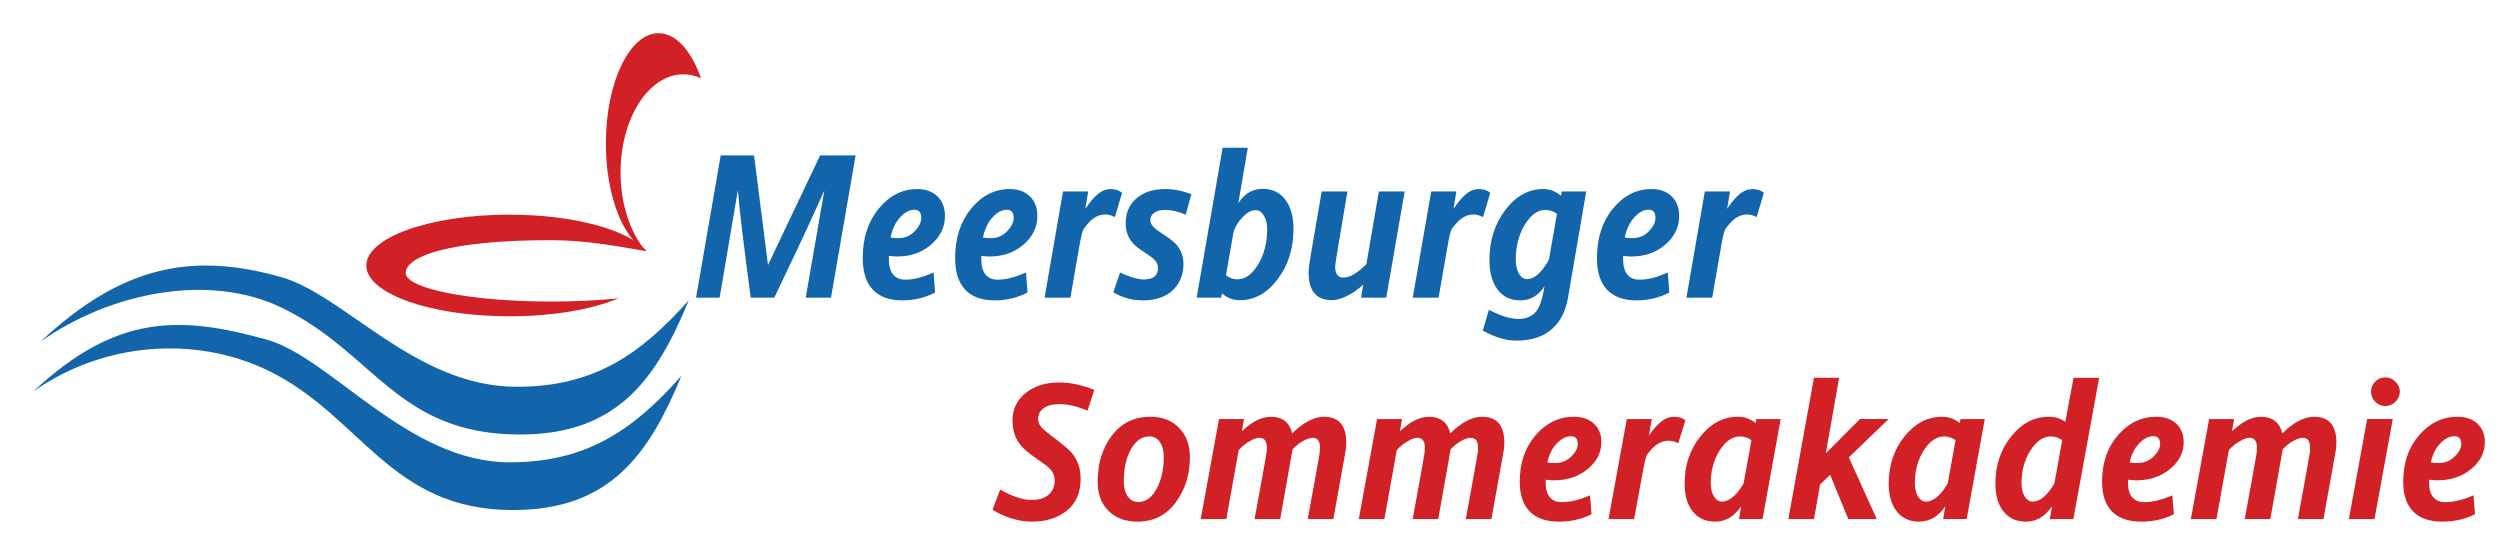
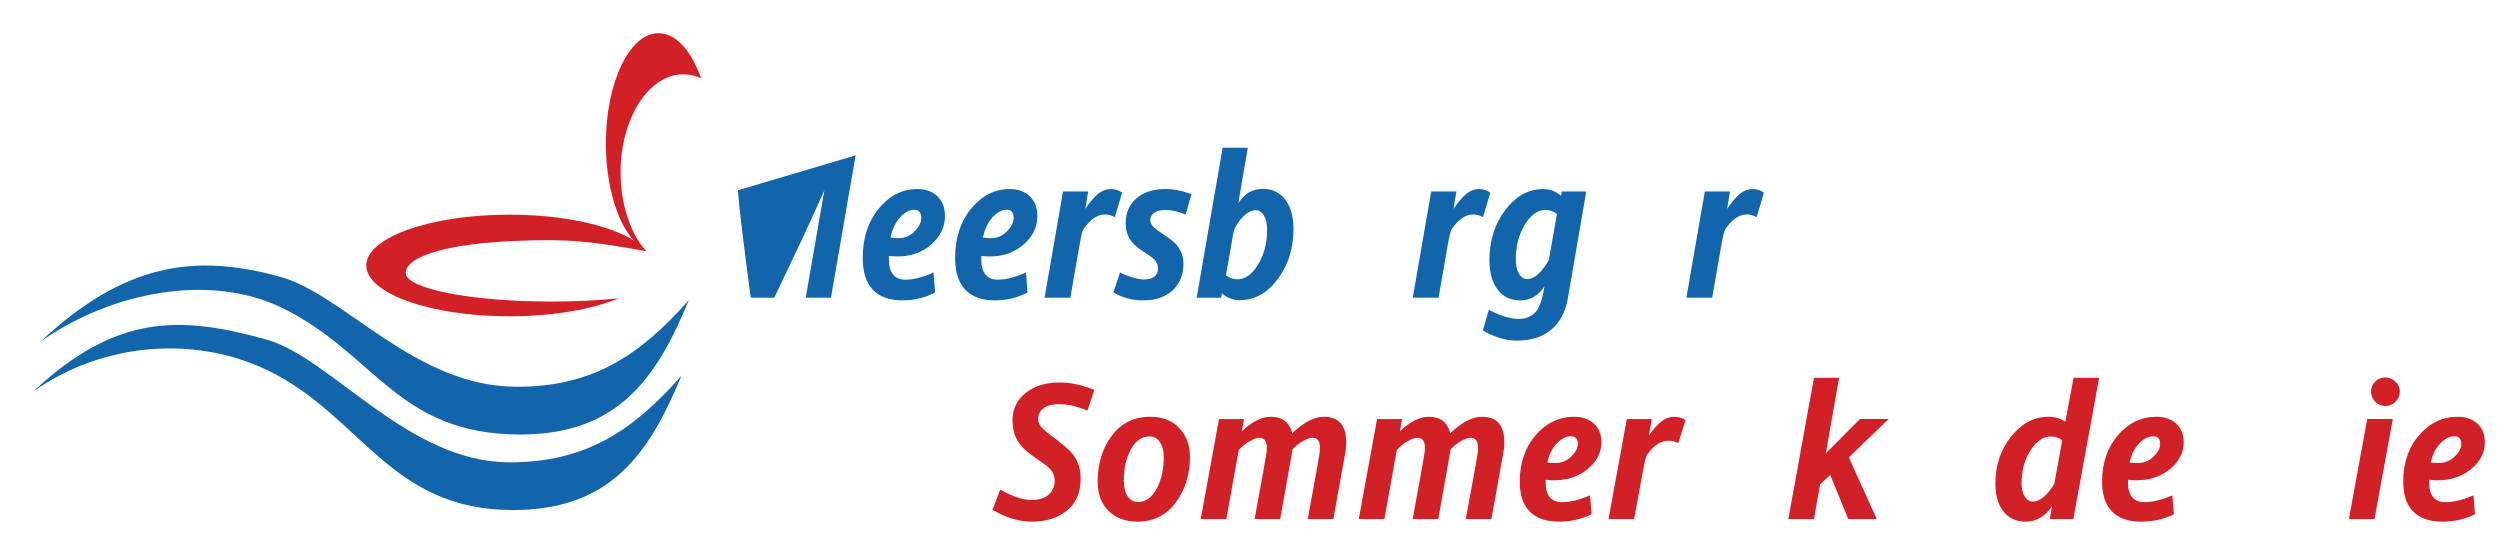
<svg xmlns="http://www.w3.org/2000/svg" version="1.1" width="226" height="50.145" id="svg2">
  <defs id="defs24" />
  <path d="m 33.117,23.999 c 0,-2.537 5.788,-4.594 12.928,-4.594 5.885,0 10.852,1.398 12.416,3.31 -2.31,-0.394 -5.361,-1.003 -8.659,-1.003 -9.468,0 -13.126,1.529 -13.126,2.959 0,1.43 5.893,2.589 13.163,2.589 2.189,0 4.254,-0.105 6.07,-0.291 -2.371,0.994 -5.91,1.625 -9.865,1.625 -7.14,0 -12.928,-2.057 -12.928,-4.594" id="path6" style="fill:#d22027" />
  <path d="M 54.771,12.962 C 54.771,7.46 56.902,3 59.531,3 c 1.577,0 2.974,1.604 3.84,4.075 -0.507,-0.232 -1.043,-0.356 -1.598,-0.356 -3.133,0 -5.673,3.969 -5.673,8.866 0,2.845 0.858,5.378 2.191,7 -2.028,-1.141 -3.521,-5.017 -3.521,-9.622" id="path8" style="fill:#d22027" />
  <path d="m 3,35.397 c 7.543,-7.058 13.327,-6.858 21.108,-4.695 5.801,1.613 12.753,11.092 21.953,11.092 6.787,0 11.051,-2.738 15.544,-7.825 -2.913,7.017 -6.373,12.14 -15.235,12.14 -11.169,0 -13.708,-8.554 -22.184,-12.637 C 17.697,30.346 9.372,30.894 3,35.397" id="path10" style="fill:#1265ab" />
  <path d="m 3.666,30.881 c 7.543,-7.058 13.906,-8.015 21.687,-5.852 5.8,1.612 12.174,9.935 21.373,9.935 6.787,0 11.036,-2.751 15.544,-7.825 -2.9,7.022 -6.373,12.14 -15.235,12.14 -11.169,0 -13.129,-7.396 -21.605,-11.48 -6.489,-3.126 -15.393,-1.421 -21.764,3.082" id="path12" style="fill:#1265ab" />
  <g transform="scale(0.944,1.059)" id="text14" style="font-size:17.629px;font-style:italic;font-weight:bold;fill:#1265ab;font-family:Tahoma;-inkscape-font-specification:Andale Sans Bold Italic">
-     <path d="m 81.937,13.263 -2.359,12.146 -2.419,0 1.782,-9.15 c -1.188,2.341 -1.905,3.742 -2.152,4.201 l -2.643,4.95 -2.255,0 c -0.689,-4.602 -1.099,-7.658 -1.231,-9.168 l -1.747,9.168 -2.255,0 2.359,-12.146 3.194,0 1.334,9.357 4.993,-9.357 3.4,0" id="path3041" style="fill:#1265ab;font-family:Andale Sans;-inkscape-font-specification:Andale Sans Bold Italic" />
+     <path d="m 81.937,13.263 -2.359,12.146 -2.419,0 1.782,-9.15 c -1.188,2.341 -1.905,3.742 -2.152,4.201 l -2.643,4.95 -2.255,0 c -0.689,-4.602 -1.099,-7.658 -1.231,-9.168 " id="path3041" style="fill:#1265ab;font-family:Andale Sans;-inkscape-font-specification:Andale Sans Bold Italic" />
    <path d="m 89.546,24.97 c -0.953,0.448 -2,0.671 -3.142,0.671 -1.245,-1e-6 -2.189,-0.307 -2.832,-0.921 -0.637,-0.614 -0.955,-1.512 -0.955,-2.694 0,-1.704 0.511,-3.11 1.532,-4.218 1.027,-1.113 2.261,-1.67 3.701,-1.67 0.798,9e-6 1.438,0.207 1.92,0.62 0.482,0.413 0.723,0.976 0.723,1.687 -8e-6,0.935 -0.439,1.745 -1.317,2.427 -0.878,0.683 -1.966,1.024 -3.262,1.024 -0.207,3e-6 -0.471,-0.017 -0.792,-0.052 l 0,0.318 c -3e-6,0.551 0.135,0.976 0.405,1.274 0.275,0.293 0.663,0.439 1.162,0.439 0.803,1e-6 1.707,-0.207 2.712,-0.62 l 0.146,1.713 M 85.277,20.279 c 0.253,0.034 0.505,0.052 0.758,0.052 0.603,5e-6 1.116,-0.192 1.541,-0.577 0.43,-0.39 0.646,-0.775 0.646,-1.153 -7e-6,-0.465 -0.218,-0.697 -0.654,-0.697 -0.471,7e-6 -0.927,0.215 -1.369,0.646 -0.442,0.425 -0.749,1.001 -0.921,1.73" id="path3043" style="fill:#1265ab;font-family:Andale Sans;-inkscape-font-specification:Andale Sans Bold Italic" />
    <path d="m 98.395,24.97 c -0.953,0.448 -2,0.671 -3.142,0.671 -1.245,-1e-6 -2.189,-0.307 -2.832,-0.921 -0.637,-0.614 -0.955,-1.512 -0.955,-2.694 -10e-7,-1.704 0.511,-3.11 1.532,-4.218 1.027,-1.113 2.261,-1.67 3.701,-1.67 0.798,9e-6 1.438,0.207 1.92,0.62 0.482,0.413 0.723,0.976 0.723,1.687 -9e-6,0.935 -0.439,1.745 -1.317,2.427 -0.878,0.683 -1.966,1.024 -3.262,1.024 -0.207,3e-6 -0.471,-0.017 -0.792,-0.052 l 0,0.318 c -3e-6,0.551 0.135,0.976 0.405,1.274 0.275,0.293 0.663,0.439 1.162,0.439 0.803,1e-6 1.707,-0.207 2.712,-0.62 l 0.146,1.713 M 94.126,20.279 c 0.253,0.034 0.505,0.052 0.758,0.052 0.603,5e-6 1.116,-0.192 1.541,-0.577 0.43,-0.39 0.646,-0.775 0.646,-1.153 -6e-6,-0.465 -0.218,-0.697 -0.654,-0.697 -0.471,7e-6 -0.927,0.215 -1.369,0.646 -0.442,0.425 -0.749,1.001 -0.921,1.73" id="path3045" style="fill:#1265ab;font-family:Andale Sans;-inkscape-font-specification:Andale Sans Bold Italic" />
    <path d="m 107.451,16.457 -0.689,2.075 c -0.321,-0.149 -0.626,-0.224 -0.912,-0.224 -0.166,7e-6 -0.324,0.017 -0.473,0.052 -0.143,0.034 -0.287,0.086 -0.43,0.155 -0.132,0.063 -0.264,0.143 -0.396,0.241 -0.126,0.098 -0.255,0.212 -0.387,0.344 -0.121,0.121 -0.247,0.261 -0.379,0.422 -0.115,0.138 -0.253,0.617 -0.413,1.438 l -0.869,4.45 -2.471,0 1.765,-9.064 2.41,0 -0.275,1.481 c 0.453,-0.597 0.867,-1.027 1.24,-1.291 0.373,-0.264 0.769,-0.396 1.188,-0.396 0.448,9e-6 0.812,0.106 1.093,0.318" id="path3047" style="fill:#1265ab;font-family:Andale Sans;-inkscape-font-specification:Andale Sans Bold Italic" />
    <path d="m 114.088,16.577 -0.542,1.747 c -0.706,-0.27 -1.36,-0.405 -1.963,-0.405 -0.453,7e-6 -0.806,0.083 -1.059,0.25 -0.247,0.166 -0.37,0.376 -0.37,0.628 -1e-5,0.321 0.307,0.657 0.921,1.007 0.677,0.396 1.133,0.692 1.369,0.887 0.241,0.189 0.448,0.439 0.62,0.749 0.178,0.31 0.267,0.674 0.267,1.093 0,0.918 -0.344,1.667 -1.033,2.247 -0.689,0.574 -1.633,0.861 -2.832,0.861 -1.039,-1e-6 -1.988,-0.23 -2.849,-0.689 l 0.646,-1.696 c 0.373,0.172 0.778,0.316 1.214,0.43 0.442,0.115 0.786,0.172 1.033,0.172 0.924,1e-6 1.386,-0.324 1.386,-0.973 0,-0.172 -0.054,-0.339 -0.164,-0.499 -0.103,-0.166 -0.298,-0.339 -0.585,-0.516 -0.287,-0.178 -0.6,-0.367 -0.938,-0.568 -0.941,-0.545 -1.412,-1.285 -1.412,-2.221 -1e-5,-0.901 0.341,-1.615 1.024,-2.143 0.689,-0.534 1.61,-0.801 2.763,-0.801 0.826,9e-6 1.661,0.146 2.505,0.439" id="path3049" style="fill:#1265ab;font-family:Andale Sans;-inkscape-font-specification:Andale Sans Bold Italic" />
    <path d="m 118.581,17.352 c 0.58,-0.821 1.36,-1.231 2.341,-1.231 0.918,9e-6 1.638,0.307 2.161,0.921 0.522,0.608 0.783,1.446 0.783,2.514 -10e-6,1.658 -0.505,3.085 -1.515,4.278 -1.004,1.194 -2.215,1.79 -3.633,1.79 -0.648,0 -1.217,-0.195 -1.704,-0.585 l -0.077,0.37 -2.341,0 2.488,-12.8 2.41,0 -0.912,4.743 m -1.179,6.155 c 0.339,0.224 0.709,0.336 1.11,0.336 0.735,1e-6 1.389,-0.422 1.963,-1.265 0.58,-0.849 0.869,-1.845 0.869,-2.987 -1e-5,-0.482 -0.103,-0.878 -0.31,-1.188 -0.207,-0.31 -0.468,-0.465 -0.783,-0.465 -0.126,7e-6 -0.258,0.02 -0.396,0.06 -0.132,0.046 -0.267,0.109 -0.405,0.189 -0.132,0.08 -0.261,0.178 -0.387,0.293 -0.126,0.109 -0.247,0.23 -0.362,0.362 -0.115,0.138 -0.221,0.281 -0.319,0.43 -0.143,0.212 -0.241,0.45 -0.293,0.714 l -0.689,3.521" id="path3051" style="fill:#1265ab;font-family:Andale Sans;-inkscape-font-specification:Andale Sans Bold Italic" />
-     <path d="m 134.515,16.345 -1.765,9.064 -2.41,0 0.207,-1.11 c -0.465,0.39 -0.976,0.709 -1.532,0.955 -0.557,0.247 -1.044,0.37 -1.463,0.37 -1.492,0 -2.238,-0.789 -2.238,-2.367 0,-0.293 0.072,-0.801 0.215,-1.524 l 1.042,-5.389 2.462,0 c -0.786,4.103 -1.179,6.238 -1.179,6.404 0,0.631 0.27,0.947 0.809,0.947 0.597,2e-6 1.326,-0.382 2.186,-1.145 l 1.197,-6.206 2.471,0" id="path3053" style="fill:#1265ab;font-family:Andale Sans;-inkscape-font-specification:Andale Sans Bold Italic" />
    <path d="m 142.71,16.457 -0.689,2.075 c -0.321,-0.149 -0.626,-0.224 -0.912,-0.224 -0.166,7e-6 -0.324,0.017 -0.473,0.052 -0.143,0.034 -0.287,0.086 -0.43,0.155 -0.132,0.063 -0.264,0.143 -0.396,0.241 -0.126,0.098 -0.255,0.212 -0.387,0.344 -0.121,0.121 -0.247,0.261 -0.379,0.422 -0.115,0.138 -0.253,0.617 -0.413,1.438 l -0.869,4.45 -2.471,0 1.765,-9.064 2.41,0 -0.275,1.481 c 0.453,-0.597 0.867,-1.027 1.24,-1.291 0.373,-0.264 0.769,-0.396 1.188,-0.396 0.448,9e-6 0.812,0.106 1.093,0.318" id="path3055" style="fill:#1265ab;font-family:Andale Sans;-inkscape-font-specification:Andale Sans Bold Italic" />
    <path d="m 151.903,16.345 -1.747,9.064 c -0.224,1.182 -0.755,2.089 -1.592,2.72 -0.832,0.631 -1.94,0.947 -3.323,0.947 -1.033,-4e-6 -2.115,-0.287 -3.245,-0.861 l 0.585,-1.765 c 1.119,0.516 2.069,0.775 2.849,0.775 0.643,-2e-6 1.165,-0.178 1.567,-0.534 0.407,-0.356 0.709,-1.108 0.904,-2.255 -0.568,0.803 -1.343,1.205 -2.324,1.205 -0.918,-1e-6 -1.638,-0.307 -2.161,-0.921 -0.522,-0.614 -0.783,-1.455 -0.783,-2.522 0,-1.658 0.505,-3.082 1.515,-4.27 1.016,-1.194 2.227,-1.79 3.633,-1.79 0.648,9e-6 1.217,0.192 1.704,0.577 l 0.077,-0.37 2.341,0 m -2.806,1.911 c -0.339,-0.224 -0.709,-0.336 -1.11,-0.336 -0.735,7e-6 -1.392,0.422 -1.971,1.265 -0.574,0.844 -0.861,1.836 -0.861,2.978 -1e-5,0.482 0.1,0.881 0.301,1.197 0.207,0.31 0.471,0.465 0.792,0.465 0.247,2e-6 0.508,-0.08 0.783,-0.241 0.275,-0.161 0.557,-0.419 0.844,-0.775 0.293,-0.362 0.448,-0.594 0.465,-0.697 l 0.758,-3.856" id="path3057" style="fill:#1265ab;font-family:Andale Sans;-inkscape-font-specification:Andale Sans Bold Italic" />
-     <path d="m 159.857,24.97 c -0.953,0.448 -2,0.671 -3.142,0.671 -1.245,-1e-6 -2.189,-0.307 -2.832,-0.921 -0.637,-0.614 -0.955,-1.512 -0.955,-2.694 0,-1.704 0.511,-3.11 1.532,-4.218 1.027,-1.113 2.261,-1.67 3.701,-1.67 0.798,9e-6 1.438,0.207 1.92,0.62 0.482,0.413 0.723,0.976 0.723,1.687 -10e-6,0.935 -0.439,1.745 -1.317,2.427 -0.878,0.683 -1.966,1.024 -3.262,1.024 -0.207,3e-6 -0.471,-0.017 -0.792,-0.052 l 0,0.318 c 0,0.551 0.135,0.976 0.405,1.274 0.275,0.293 0.663,0.439 1.162,0.439 0.803,1e-6 1.707,-0.207 2.712,-0.62 l 0.146,1.713 m -4.27,-4.691 c 0.253,0.034 0.505,0.052 0.758,0.052 0.603,5e-6 1.116,-0.192 1.541,-0.577 0.43,-0.39 0.646,-0.775 0.646,-1.153 -1e-5,-0.465 -0.218,-0.697 -0.654,-0.697 -0.471,7e-6 -0.927,0.215 -1.369,0.646 -0.442,0.425 -0.749,1.001 -0.921,1.73" id="path3059" style="fill:#1265ab;font-family:Andale Sans;-inkscape-font-specification:Andale Sans Bold Italic" />
    <path d="m 168.913,16.457 -0.689,2.075 c -0.321,-0.149 -0.626,-0.224 -0.912,-0.224 -0.166,7e-6 -0.324,0.017 -0.473,0.052 -0.143,0.034 -0.287,0.086 -0.43,0.155 -0.132,0.063 -0.264,0.143 -0.396,0.241 -0.126,0.098 -0.255,0.212 -0.387,0.344 -0.121,0.121 -0.247,0.261 -0.379,0.422 -0.115,0.138 -0.253,0.617 -0.413,1.438 l -0.869,4.45 -2.471,0 1.765,-9.064 2.41,0 -0.275,1.481 c 0.453,-0.597 0.867,-1.027 1.24,-1.291 0.373,-0.264 0.769,-0.396 1.188,-0.396 0.448,9e-6 0.812,0.106 1.093,0.318" id="path3061" style="fill:#1265ab;font-family:Andale Sans;-inkscape-font-specification:Andale Sans Bold Italic" />
  </g>
  <g transform="scale(0.969,1.032)" id="text18" style="font-size:17.043px;fill:#d22027;font-family:Tahoma;-inkscape-font-specification:Tahoma">
    <path d="m 102.087,34.152 -0.632,1.822 c -0.976,-0.383 -1.845,-0.574 -2.605,-0.574 -0.638,1e-5 -1.132,0.117 -1.481,0.35 -0.344,0.233 -0.516,0.552 -0.516,0.957 -4e-6,0.211 0.067,0.408 0.2,0.591 0.133,0.178 0.363,0.386 0.691,0.624 1.043,0.743 1.712,1.248 2.006,1.515 0.3,0.261 0.552,0.599 0.757,1.015 0.205,0.416 0.308,0.907 0.308,1.473 -10e-6,1.221 -0.427,2.155 -1.282,2.804 -0.854,0.644 -1.945,0.965 -3.27,0.965 -1.204,0 -2.427,-0.347 -3.67,-1.04 l 0.716,-1.773 c 1.126,0.61 2.1,0.915 2.921,0.915 0.677,2e-6 1.207,-0.153 1.589,-0.458 0.383,-0.311 0.574,-0.718 0.574,-1.223 -5e-6,-0.305 -0.072,-0.563 -0.216,-0.774 -0.144,-0.216 -0.361,-0.422 -0.649,-0.616 l -1.315,-0.882 c -0.621,-0.416 -1.071,-0.865 -1.348,-1.348 -0.272,-0.483 -0.408,-1.037 -0.408,-1.664 -2e-6,-0.988 0.408,-1.789 1.223,-2.405 0.821,-0.616 1.872,-0.924 3.154,-0.924 1.004,1.2e-5 2.089,0.216 3.254,0.649" id="path3012" style="font-style:italic;font-weight:bold;fill:#d22027;font-family:Andale Sans;-inkscape-font-specification:Andale Sans Bold Italic" />
    <path d="m 107.313,36.507 c 1.126,9e-6 2.022,0.325 2.688,0.974 0.671,0.644 1.007,1.506 1.007,2.588 -1e-5,1.509 -0.441,2.824 -1.323,3.945 -0.882,1.121 -2.072,1.681 -3.57,1.681 -1.121,0 -2.019,-0.313 -2.696,-0.94 -0.677,-0.627 -1.015,-1.479 -1.015,-2.555 0,-1.598 0.441,-2.946 1.323,-4.044 0.888,-1.098 2.083,-1.648 3.587,-1.648 m -1.132,7.465 c 0.705,10e-7 1.279,-0.388 1.723,-1.165 0.444,-0.777 0.666,-1.7 0.666,-2.771 -1e-5,-0.544 -0.119,-0.979 -0.358,-1.307 -0.239,-0.333 -0.563,-0.499 -0.974,-0.499 -0.705,7e-6 -1.282,0.374 -1.731,1.123 -0.444,0.749 -0.666,1.67 -0.666,2.763 0,0.571 0.119,1.024 0.358,1.356 0.239,0.333 0.566,0.499 0.982,0.499" id="path3014" style="font-style:italic;font-weight:bold;fill:#d22027;font-family:Andale Sans;-inkscape-font-specification:Andale Sans Bold Italic" />
    <path d="m 120.553,37.955 c 1.06,-0.965 2.047,-1.448 2.963,-1.448 1.387,9e-6 2.08,0.76 2.08,2.28 -1e-5,0.266 -0.028,0.538 -0.083,0.816 l -1.123,5.867 -2.388,0 0.774,-3.978 c 0.222,-1.165 0.338,-1.806 0.35,-1.922 0.011,-0.116 0.017,-0.236 0.017,-0.358 -1e-5,-0.577 -0.233,-0.865 -0.699,-0.865 -0.216,7e-6 -0.499,0.089 -0.849,0.266 -0.35,0.172 -0.685,0.419 -1.007,0.741 l -1.157,6.117 -2.388,0 0.774,-3.978 c 0.222,-1.165 0.338,-1.806 0.35,-1.922 0.011,-0.116 0.017,-0.236 0.017,-0.358 -1e-5,-0.577 -0.233,-0.865 -0.699,-0.865 -0.222,7e-6 -0.516,0.097 -0.882,0.291 -0.366,0.189 -0.713,0.449 -1.04,0.782 l -1.157,6.05 -2.388,0 1.706,-8.763 2.33,0 -0.2,1.074 c 0.943,-0.849 1.845,-1.273 2.705,-1.273 1.071,9e-6 1.736,0.483 1.997,1.448" id="path3016" style="font-style:italic;font-weight:bold;fill:#d22027;font-family:Andale Sans;-inkscape-font-specification:Andale Sans Bold Italic" />
    <path d="m 135.299,37.955 c 1.06,-0.965 2.047,-1.448 2.963,-1.448 1.387,9e-6 2.08,0.76 2.08,2.28 -2e-5,0.266 -0.028,0.538 -0.083,0.816 l -1.123,5.867 -2.388,0 0.774,-3.978 c 0.222,-1.165 0.338,-1.806 0.35,-1.922 0.011,-0.116 0.017,-0.236 0.017,-0.358 -1e-5,-0.577 -0.233,-0.865 -0.699,-0.865 -0.216,7e-6 -0.499,0.089 -0.849,0.266 -0.35,0.172 -0.685,0.419 -1.007,0.741 l -1.157,6.117 -2.388,0 0.774,-3.978 c 0.222,-1.165 0.338,-1.806 0.35,-1.922 0.011,-0.116 0.017,-0.236 0.017,-0.358 0,-0.577 -0.233,-0.865 -0.699,-0.865 -0.222,7e-6 -0.516,0.097 -0.882,0.291 -0.366,0.189 -0.713,0.449 -1.04,0.782 l -1.157,6.05 -2.388,0 1.706,-8.763 2.33,0 -0.2,1.074 c 0.943,-0.849 1.845,-1.273 2.705,-1.273 1.071,9e-6 1.736,0.483 1.997,1.448" id="path3018" style="font-style:italic;font-weight:bold;fill:#d22027;font-family:Andale Sans;-inkscape-font-specification:Andale Sans Bold Italic" />
    <path d="m 148.481,45.045 c -0.921,0.433 -1.933,0.649 -3.037,0.649 -1.204,0 -2.117,-0.297 -2.738,-0.89 -0.616,-0.594 -0.924,-1.462 -0.924,-2.605 0,-1.648 0.494,-3.007 1.481,-4.078 0.993,-1.076 2.186,-1.614 3.578,-1.614 0.771,9e-6 1.39,0.2 1.856,0.599 0.466,0.399 0.699,0.943 0.699,1.631 -1e-5,0.904 -0.424,1.687 -1.273,2.347 -0.849,0.66 -1.9,0.99 -3.154,0.99 -0.2,4e-6 -0.455,-0.017 -0.766,-0.05 l 0,0.308 c 0,0.533 0.13,0.943 0.391,1.232 0.266,0.283 0.641,0.424 1.123,0.424 0.777,10e-7 1.65,-0.2 2.621,-0.599 l 0.141,1.656 m -4.128,-4.535 c 0.244,0.033 0.488,0.05 0.732,0.05 0.583,5e-6 1.079,-0.186 1.49,-0.558 0.416,-0.377 0.624,-0.749 0.624,-1.115 -1e-5,-0.449 -0.211,-0.674 -0.632,-0.674 -0.455,7e-6 -0.896,0.208 -1.323,0.624 -0.427,0.411 -0.724,0.968 -0.89,1.673" id="path3020" style="font-style:italic;font-weight:bold;fill:#d22027;font-family:Andale Sans;-inkscape-font-specification:Andale Sans Bold Italic" />
    <path d="m 157.236,36.815 -0.666,2.006 c -0.311,-0.144 -0.605,-0.216 -0.882,-0.216 -0.161,7e-6 -0.313,0.017 -0.458,0.05 -0.139,0.033 -0.277,0.083 -0.416,0.15 -0.128,0.061 -0.255,0.139 -0.383,0.233 -0.122,0.094 -0.247,0.205 -0.374,0.333 -0.117,0.117 -0.239,0.252 -0.366,0.408 -0.111,0.133 -0.244,0.596 -0.399,1.39 l -0.841,4.302 -2.388,0 1.706,-8.763 2.33,0 -0.266,1.431 c 0.438,-0.577 0.838,-0.993 1.198,-1.248 0.361,-0.255 0.743,-0.383 1.148,-0.383 0.433,9e-6 0.785,0.103 1.057,0.308" id="path3022" style="font-style:italic;font-weight:bold;fill:#d22027;font-family:Andale Sans;-inkscape-font-specification:Andale Sans Bold Italic" />
-     <path d="m 166.123,36.706 -1.689,8.763 -2.197,0 0.208,-1.123 c -0.655,0.899 -1.467,1.348 -2.438,1.348 -0.888,0 -1.584,-0.297 -2.089,-0.89 -0.505,-0.594 -0.757,-1.406 -0.757,-2.438 0,-1.603 0.488,-2.979 1.465,-4.128 0.982,-1.154 2.153,-1.731 3.512,-1.731 0.627,9e-6 1.176,0.186 1.648,0.558 l 0.075,-0.358 2.264,0 m -2.73,1.847 c -0.322,-0.216 -0.674,-0.325 -1.057,-0.325 -0.71,7e-6 -1.345,0.408 -1.906,1.223 -0.555,0.816 -0.832,1.775 -0.832,2.879 -1e-5,0.466 0.097,0.852 0.291,1.157 0.2,0.3 0.455,0.449 0.766,0.449 0.239,10e-7 0.491,-0.078 0.757,-0.233 0.272,-0.155 0.546,-0.405 0.824,-0.749 0.277,-0.35 0.424,-0.574 0.441,-0.674 l 0.716,-3.728" id="path3024" style="font-style:italic;font-weight:bold;fill:#d22027;font-family:Andale Sans;-inkscape-font-specification:Andale Sans Bold Italic" />
    <path d="m 176.193,36.706 -3.712,3.362 2.605,5.401 -2.655,0 -1.689,-3.87 -0.94,0.832 -0.574,3.037 -2.388,0 2.388,-12.375 2.347,0 -1.24,6.616 3.187,-3.004 2.671,0" id="path3026" style="font-style:italic;font-weight:bold;fill:#d22027;font-family:Andale Sans;-inkscape-font-specification:Andale Sans Bold Italic" />
-     <path d="m 185.164,36.706 -1.689,8.763 -2.197,0 0.208,-1.123 c -0.655,0.899 -1.467,1.348 -2.438,1.348 -0.888,0 -1.584,-0.297 -2.089,-0.89 -0.505,-0.594 -0.757,-1.406 -0.757,-2.438 0,-1.603 0.488,-2.979 1.465,-4.128 0.982,-1.154 2.153,-1.731 3.512,-1.731 0.627,9e-6 1.176,0.186 1.648,0.558 l 0.075,-0.358 2.264,0 m -2.73,1.847 c -0.322,-0.216 -0.674,-0.325 -1.057,-0.325 -0.71,7e-6 -1.345,0.408 -1.906,1.223 -0.555,0.816 -0.832,1.775 -0.832,2.879 0,0.466 0.097,0.852 0.291,1.157 0.2,0.3 0.455,0.449 0.766,0.449 0.239,10e-7 0.491,-0.078 0.757,-0.233 0.272,-0.155 0.546,-0.405 0.824,-0.749 0.277,-0.35 0.424,-0.574 0.441,-0.674 l 0.716,-3.728" id="path3028" style="font-style:italic;font-weight:bold;fill:#d22027;font-family:Andale Sans;-inkscape-font-specification:Andale Sans Bold Italic" />
    <path d="m 195.832,33.095 -2.405,12.375 -2.197,0 0.208,-1.123 c -0.655,0.899 -1.467,1.348 -2.438,1.348 -0.888,0 -1.584,-0.297 -2.089,-0.89 -0.505,-0.594 -0.757,-1.406 -0.757,-2.438 0,-1.603 0.488,-2.979 1.465,-4.128 0.982,-1.154 2.153,-1.731 3.512,-1.731 0.594,9e-6 1.11,0.147 1.548,0.441 l 0.766,-3.853 2.388,0 m -3.445,5.459 c -0.322,-0.216 -0.674,-0.325 -1.057,-0.325 -0.71,7e-6 -1.345,0.408 -1.906,1.223 -0.555,0.816 -0.832,1.775 -0.832,2.879 -1e-5,0.466 0.097,0.852 0.291,1.157 0.2,0.3 0.455,0.449 0.766,0.449 0.239,10e-7 0.491,-0.078 0.757,-0.233 0.272,-0.155 0.546,-0.405 0.824,-0.749 0.277,-0.35 0.424,-0.574 0.441,-0.674 l 0.716,-3.728" id="path3030" style="font-style:italic;font-weight:bold;fill:#d22027;font-family:Andale Sans;-inkscape-font-specification:Andale Sans Bold Italic" />
    <path d="m 202.806,45.045 c -0.921,0.433 -1.933,0.649 -3.037,0.649 -1.204,0 -2.117,-0.297 -2.738,-0.89 -0.616,-0.594 -0.924,-1.462 -0.924,-2.605 0,-1.648 0.494,-3.007 1.481,-4.078 0.993,-1.076 2.186,-1.614 3.578,-1.614 0.771,9e-6 1.39,0.2 1.856,0.599 0.466,0.399 0.699,0.943 0.699,1.631 0,0.904 -0.424,1.687 -1.273,2.347 -0.849,0.66 -1.9,0.99 -3.154,0.99 -0.2,4e-6 -0.455,-0.017 -0.766,-0.05 l 0,0.308 c 0,0.533 0.13,0.943 0.391,1.232 0.266,0.283 0.641,0.424 1.123,0.424 0.777,10e-7 1.65,-0.2 2.621,-0.599 l 0.141,1.656 m -4.128,-4.535 c 0.244,0.033 0.488,0.05 0.732,0.05 0.583,5e-6 1.079,-0.186 1.49,-0.558 0.416,-0.377 0.624,-0.749 0.624,-1.115 -1e-5,-0.449 -0.211,-0.674 -0.632,-0.674 -0.455,7e-6 -0.896,0.208 -1.323,0.624 -0.427,0.411 -0.724,0.968 -0.89,1.673" id="path3032" style="font-style:italic;font-weight:bold;fill:#d22027;font-family:Andale Sans;-inkscape-font-specification:Andale Sans Bold Italic" />
-     <path d="m 212.925,37.955 c 1.06,-0.965 2.047,-1.448 2.963,-1.448 1.387,9e-6 2.08,0.76 2.08,2.28 -2e-5,0.266 -0.028,0.538 -0.083,0.816 l -1.123,5.867 -2.388,0 0.774,-3.978 c 0.222,-1.165 0.338,-1.806 0.35,-1.922 0.011,-0.116 0.017,-0.236 0.017,-0.358 -1e-5,-0.577 -0.233,-0.865 -0.699,-0.865 -0.216,7e-6 -0.499,0.089 -0.849,0.266 -0.35,0.172 -0.685,0.419 -1.007,0.741 l -1.157,6.117 -2.388,0 0.774,-3.978 c 0.222,-1.165 0.338,-1.806 0.35,-1.922 0.011,-0.116 0.017,-0.236 0.017,-0.358 0,-0.577 -0.233,-0.865 -0.699,-0.865 -0.222,7e-6 -0.516,0.097 -0.882,0.291 -0.366,0.189 -0.713,0.449 -1.04,0.782 l -1.157,6.05 -2.388,0 1.706,-8.763 2.33,0 -0.2,1.074 c 0.943,-0.849 1.845,-1.273 2.705,-1.273 1.071,9e-6 1.736,0.483 1.997,1.448" id="path3034" style="font-style:italic;font-weight:bold;fill:#d22027;font-family:Andale Sans;-inkscape-font-specification:Andale Sans Bold Italic" />
    <path d="m 222.529,33.061 c 0.366,1.3e-5 0.682,0.125 0.949,0.374 0.272,0.244 0.408,0.535 0.408,0.874 0,0.338 -0.136,0.632 -0.408,0.882 -0.266,0.25 -0.583,0.374 -0.949,0.374 -0.366,1e-5 -0.68,-0.125 -0.94,-0.374 -0.261,-0.25 -0.391,-0.544 -0.391,-0.882 0,-0.344 0.13,-0.638 0.391,-0.882 0.261,-0.244 0.574,-0.366 0.94,-0.366 m 0.699,3.645 -1.706,8.763 -2.388,0 1.706,-8.763 2.388,0" id="path3036" style="font-style:italic;font-weight:bold;fill:#d22027;font-family:Andale Sans;-inkscape-font-specification:Andale Sans Bold Italic" />
    <path d="m 230.9,45.045 c -0.921,0.433 -1.933,0.649 -3.037,0.649 -1.204,0 -2.117,-0.297 -2.738,-0.89 -0.616,-0.594 -0.924,-1.462 -0.924,-2.605 0,-1.648 0.494,-3.007 1.481,-4.078 0.993,-1.076 2.186,-1.614 3.578,-1.614 0.771,9e-6 1.39,0.2 1.856,0.599 0.466,0.399 0.699,0.943 0.699,1.631 0,0.904 -0.424,1.687 -1.273,2.347 -0.849,0.66 -1.9,0.99 -3.154,0.99 -0.2,4e-6 -0.455,-0.017 -0.766,-0.05 l 0,0.308 c 0,0.533 0.13,0.943 0.391,1.232 0.266,0.283 0.641,0.424 1.123,0.424 0.777,10e-7 1.65,-0.2 2.621,-0.599 l 0.141,1.656 m -4.128,-4.535 c 0.244,0.033 0.488,0.05 0.732,0.05 0.583,5e-6 1.079,-0.186 1.49,-0.558 0.416,-0.377 0.624,-0.749 0.624,-1.115 -1e-5,-0.449 -0.211,-0.674 -0.632,-0.674 -0.455,7e-6 -0.896,0.208 -1.323,0.624 -0.427,0.411 -0.724,0.968 -0.89,1.673" id="path3038" style="font-style:italic;font-weight:bold;fill:#d22027;font-family:Andale Sans;-inkscape-font-specification:Andale Sans Bold Italic" />
  </g>
</svg>